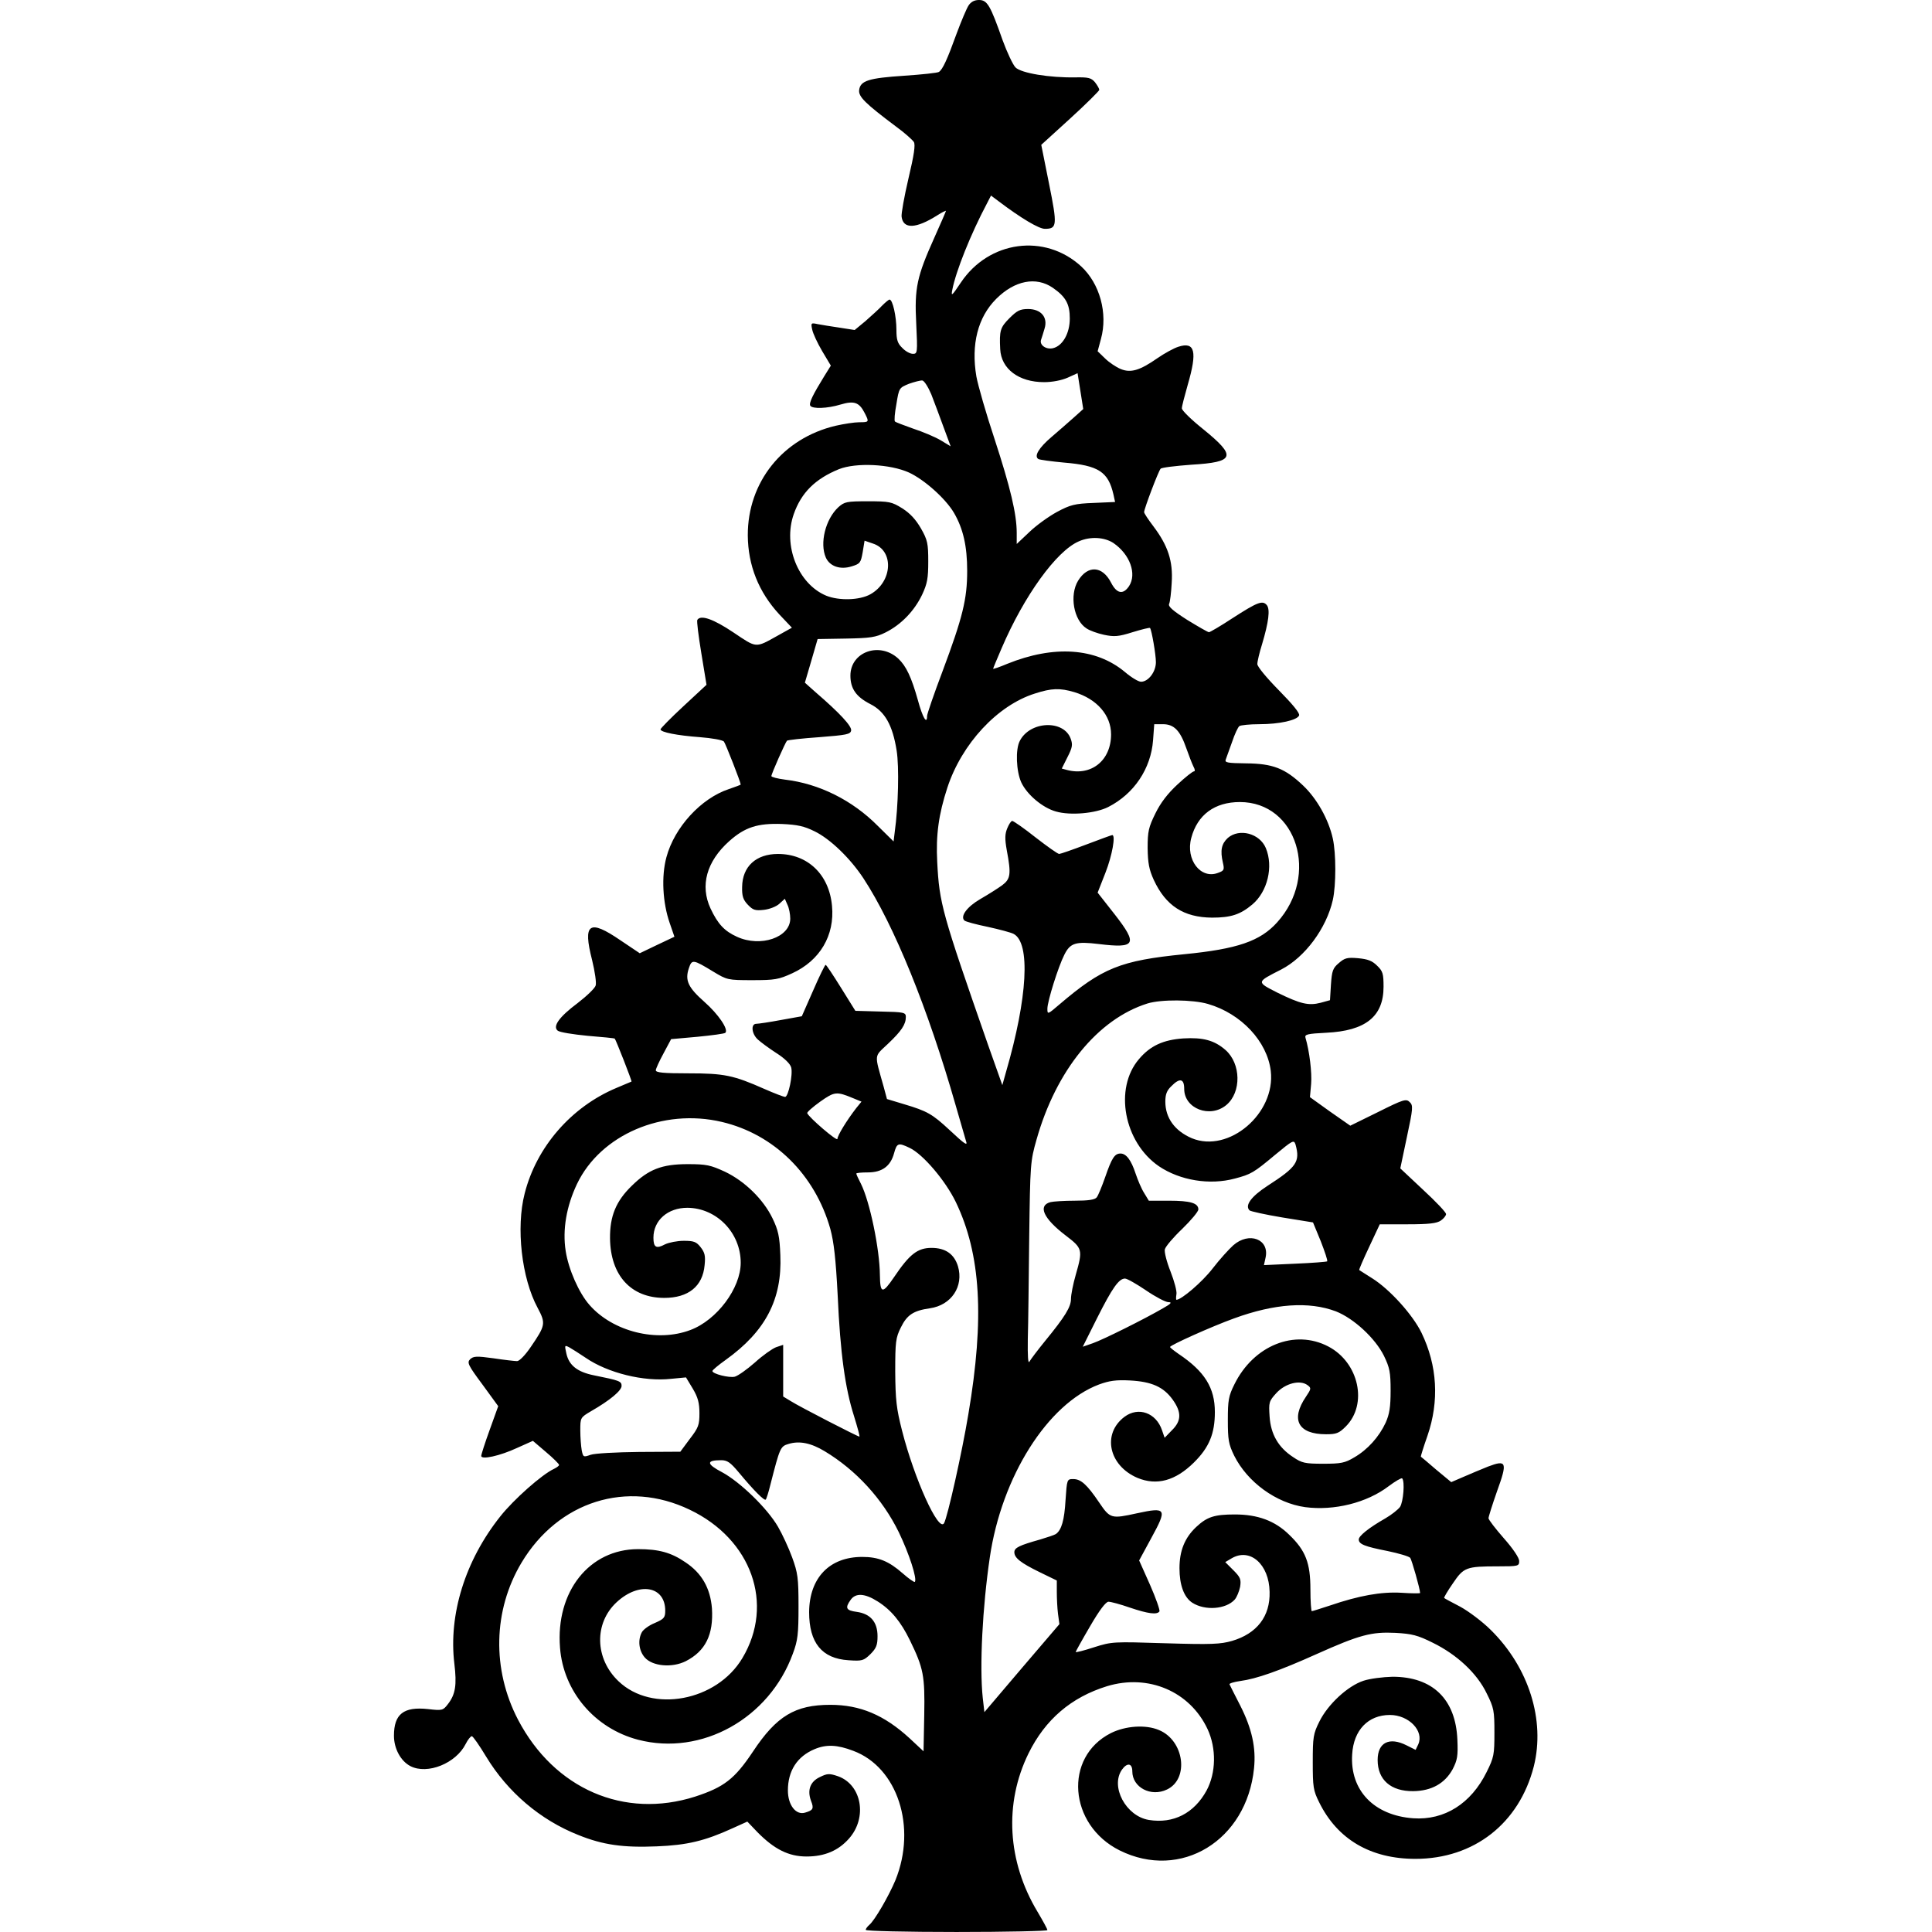
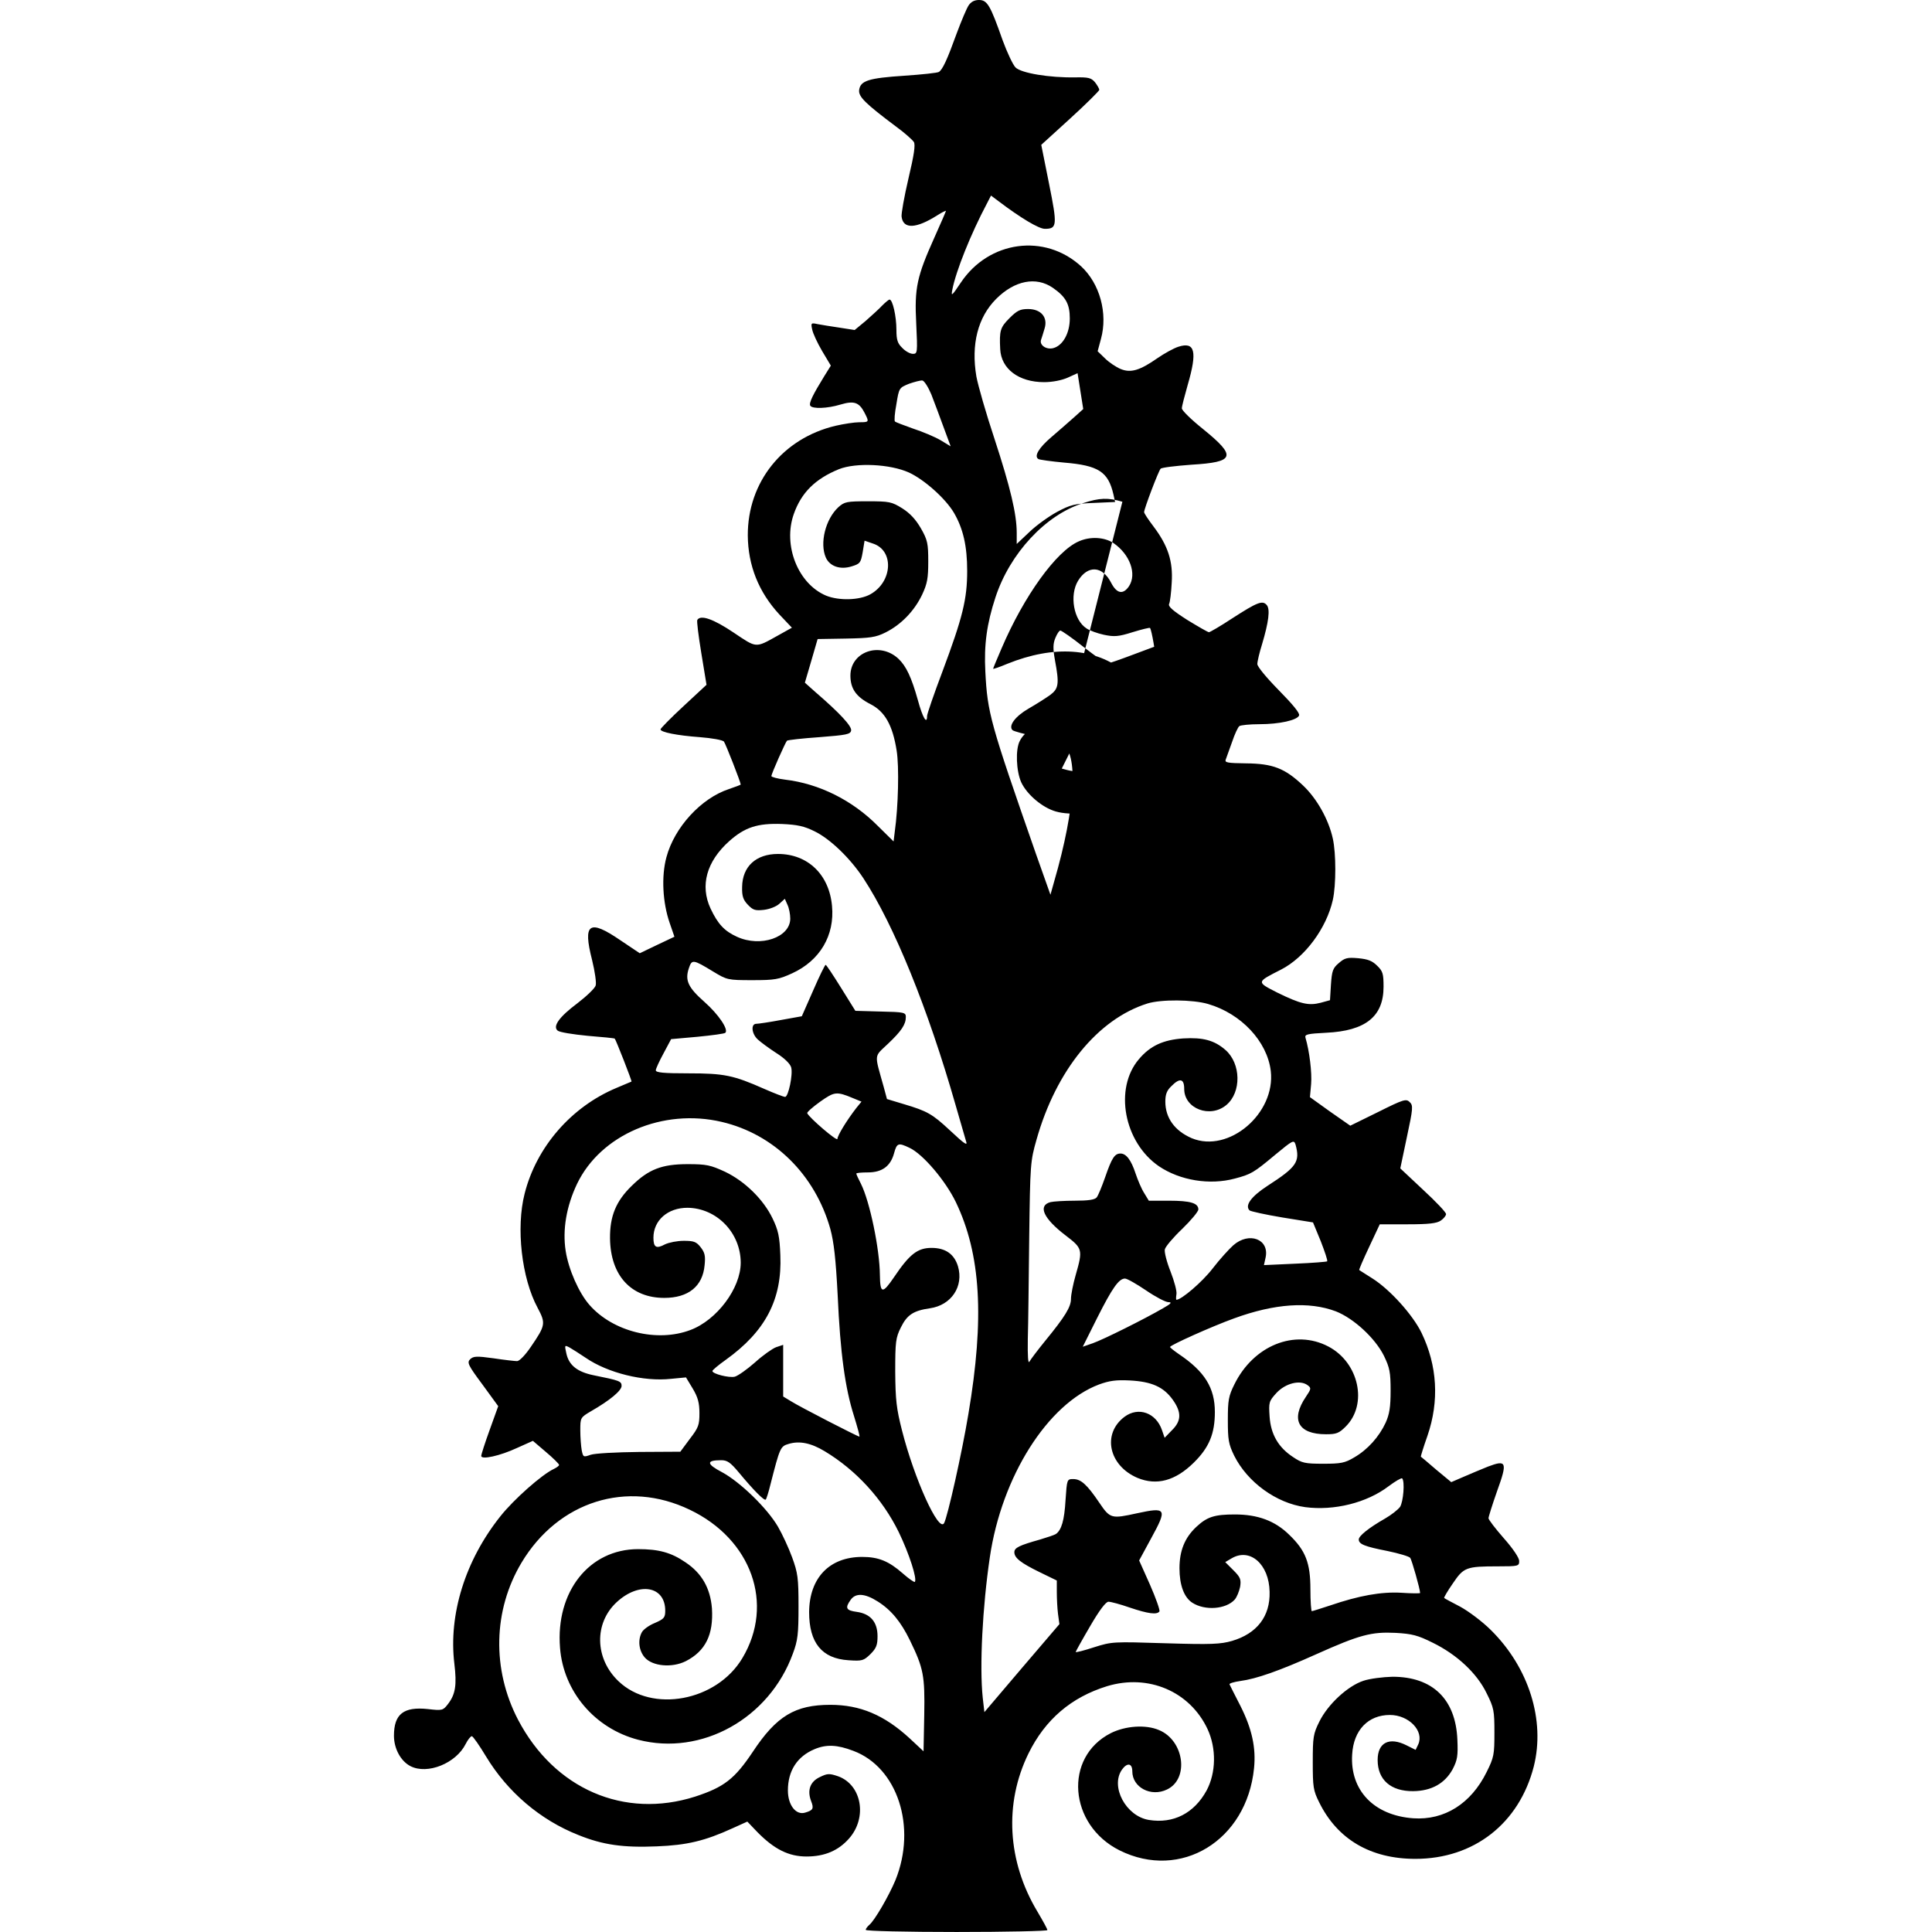
<svg xmlns="http://www.w3.org/2000/svg" version="1.0" width="100mm" height="100mm" viewBox="0 0 485 819" preserveAspectRatio="xMidYMid meet">
  <g transform="translate(0,819) scale(0.1,-0.1)" fill="#000000" stroke="none">
-     <path d="M2436 8167 c-8 -12 -31 -66 -51 -120 -39 -108 -59 -152 -75 -162 -6 -4 -72 -11 -146 -16 -152 -10 -187 -21 -192 -61 -3 -28 25 -56 157 -155 36 -26 69 -56 75 -65 7 -12 1 -54 -23 -155 -18 -77 -31 -150 -29 -162 7 -53 61 -51 151 6 20 13 37 21 37 19 0 -2 -22 -53 -49 -113 -74 -165 -85 -213 -77 -365 6 -124 5 -128 -14 -128 -12 0 -32 11 -45 25 -20 19 -25 34 -25 77 0 57 -16 128 -29 128 -4 0 -18 -12 -32 -26 -13 -14 -45 -43 -70 -65 l-46 -38 -64 10 c-35 5 -77 12 -93 15 -28 6 -29 5 -23 -23 3 -16 22 -57 42 -91 l37 -62 -28 -45 c-48 -78 -66 -114 -59 -125 9 -14 72 -12 128 5 57 17 79 10 102 -35 20 -39 20 -40 -22 -40 -21 0 -66 -7 -101 -15 -224 -53 -373 -239 -372 -465 1 -127 46 -240 134 -335 l53 -56 -61 -34 c-95 -53 -87 -53 -187 14 -85 57 -139 76 -153 53 -3 -5 5 -68 17 -141 l22 -134 -98 -91 c-54 -50 -97 -94 -97 -98 0 -12 71 -26 167 -33 51 -4 97 -12 102 -19 7 -9 71 -172 71 -182 0 -1 -23 -10 -50 -19 -118 -39 -231 -162 -265 -289 -22 -81 -16 -193 14 -279 l20 -58 -74 -35 -73 -35 -82 55 c-133 91 -160 72 -120 -84 12 -49 19 -98 15 -108 -3 -11 -37 -44 -76 -74 -79 -59 -107 -99 -85 -117 8 -7 65 -16 127 -22 62 -5 114 -10 115 -12 5 -5 74 -181 71 -182 -1 0 -30 -13 -64 -27 -191 -80 -339 -250 -389 -448 -37 -144 -13 -358 55 -484 35 -66 34 -74 -29 -166 -23 -34 -48 -60 -58 -60 -9 0 -54 5 -100 12 -72 10 -85 9 -99 -4 -14 -14 -9 -25 52 -107 l67 -92 -36 -100 c-20 -55 -36 -105 -36 -111 0 -17 79 0 152 34 l67 30 55 -47 c31 -26 56 -51 56 -55 0 -4 -10 -11 -22 -17 -50 -23 -170 -129 -227 -201 -149 -187 -220 -416 -195 -624 11 -91 5 -131 -28 -173 -20 -26 -24 -27 -84 -20 -103 11 -144 -21 -144 -113 0 -55 29 -108 70 -129 72 -37 193 12 234 94 9 18 21 33 26 33 5 0 32 -39 61 -87 91 -150 229 -268 391 -332 104 -42 190 -54 332 -48 128 5 204 23 322 77 l62 28 43 -45 c71 -72 132 -103 208 -103 77 0 135 25 180 76 79 89 54 228 -46 264 -38 13 -46 12 -77 -3 -41 -19 -55 -55 -38 -101 13 -33 9 -40 -25 -50 -39 -12 -73 32 -73 94 0 83 39 144 113 175 50 21 96 19 164 -7 188 -70 270 -323 179 -548 -28 -67 -88 -171 -111 -190 -8 -7 -15 -16 -15 -21 0 -5 171 -9 385 -9 212 0 385 4 385 8 0 5 -19 39 -42 78 -128 213 -142 459 -38 671 71 144 181 238 333 285 175 53 351 -22 426 -182 38 -82 36 -185 -4 -260 -53 -97 -141 -142 -245 -125 -97 16 -164 141 -114 213 22 31 44 28 44 -7 0 -68 79 -110 147 -77 95 45 73 208 -34 252 -56 24 -142 18 -204 -13 -201 -102 -179 -389 37 -497 259 -129 539 41 570 348 9 87 -9 168 -58 265 -24 46 -44 87 -46 91 -1 4 19 10 46 14 68 9 165 43 323 114 183 82 233 95 335 90 70 -4 94 -10 158 -42 102 -50 187 -129 228 -214 31 -62 33 -74 33 -167 0 -93 -2 -105 -33 -167 -66 -134 -179 -205 -311 -196 -167 12 -269 119 -259 271 6 103 68 167 160 167 80 0 146 -68 120 -125 l-11 -23 -38 19 c-73 37 -123 13 -123 -62 0 -84 56 -133 151 -132 78 1 134 33 167 93 20 39 23 56 20 125 -7 172 -105 267 -275 267 -41 -1 -96 -8 -123 -17 -67 -22 -151 -100 -187 -173 -26 -52 -28 -66 -28 -172 0 -105 2 -120 27 -170 77 -157 218 -240 408 -240 248 0 440 150 502 392 49 196 -21 419 -182 578 -36 36 -95 80 -130 99 -36 19 -67 35 -68 37 -2 1 14 29 37 62 46 68 56 72 192 72 86 0 89 1 89 23 0 13 -26 52 -65 96 -36 41 -65 79 -65 85 0 6 16 57 36 114 45 124 41 135 -38 105 -29 -12 -76 -31 -105 -44 l-51 -22 -64 53 c-35 30 -64 55 -65 55 -1 0 11 40 28 88 51 148 42 298 -25 437 -37 76 -134 184 -209 231 -29 18 -53 34 -55 35 -2 1 17 45 42 98 l45 96 118 0 c91 0 124 4 141 16 12 8 22 21 22 27 1 7 -43 53 -97 103 l-97 91 28 133 c26 121 27 134 12 148 -15 15 -26 12 -134 -42 l-118 -58 -86 60 -85 61 5 56 c4 47 -7 139 -24 196 -4 14 8 17 88 21 167 8 243 69 243 195 0 55 -3 66 -27 89 -21 21 -39 28 -81 32 -46 4 -57 1 -82 -21 -25 -21 -29 -33 -33 -91 l-4 -66 -40 -11 c-51 -13 -85 -5 -183 43 -90 46 -90 44 16 98 101 52 192 175 219 295 14 63 14 197 0 260 -18 82 -68 170 -126 225 -77 73 -128 93 -242 94 -78 1 -91 3 -86 16 3 8 15 42 27 75 11 33 25 63 31 67 6 4 44 8 84 8 86 0 161 17 169 37 4 10 -28 48 -86 107 -53 54 -91 100 -91 111 0 11 9 49 20 84 28 94 35 148 20 166 -18 21 -39 13 -146 -56 -50 -33 -95 -59 -99 -59 -5 0 -46 24 -92 52 -61 39 -82 57 -77 68 4 8 9 49 11 90 6 91 -16 157 -77 238 -22 29 -40 56 -40 61 0 14 61 175 70 184 4 5 63 12 130 17 186 11 193 35 50 151 -50 40 -90 79 -90 88 0 9 12 54 25 100 41 141 31 184 -40 161 -19 -6 -59 -28 -88 -48 -76 -53 -114 -64 -157 -46 -19 8 -49 28 -66 45 l-31 30 14 52 c30 109 -5 235 -84 308 -154 141 -391 109 -510 -69 -38 -57 -42 -60 -36 -30 15 78 78 236 147 366 l17 33 32 -24 c95 -72 171 -117 196 -117 52 0 54 13 18 191 l-33 165 123 112 c68 62 123 117 123 121 0 5 -8 19 -18 32 -16 19 -28 22 -83 21 -110 -2 -230 18 -254 42 -11 11 -36 64 -55 116 -52 148 -65 170 -100 170 -20 0 -34 -8 -44 -23z m357 -1197 c55 -38 72 -69 72 -130 0 -63 -30 -116 -71 -126 -29 -7 -58 13 -51 35 3 9 10 30 15 48 15 48 -15 83 -70 83 -34 0 -47 -7 -79 -39 -39 -39 -43 -53 -39 -131 4 -84 79 -140 186 -140 36 0 75 8 100 19 l42 19 12 -76 12 -76 -40 -36 c-21 -19 -64 -56 -94 -82 -54 -46 -76 -82 -56 -94 5 -3 54 -10 109 -15 146 -12 187 -39 209 -135 l7 -32 -91 -4 c-80 -3 -99 -8 -155 -38 -35 -19 -88 -57 -117 -85 l-54 -51 0 47 c0 80 -27 193 -94 398 -36 108 -70 227 -77 265 -23 136 6 251 84 329 78 78 169 96 240 47z m-515 -452 c12 -32 36 -94 52 -139 l30 -81 -43 26 c-24 14 -76 36 -116 49 -39 14 -74 27 -77 30 -4 3 -1 37 6 74 11 69 12 69 53 86 23 8 49 15 57 14 8 -1 25 -28 38 -59z m-95 -331 c65 -30 155 -110 191 -171 39 -67 56 -141 56 -246 0 -120 -19 -197 -105 -427 -36 -95 -65 -180 -65 -188 0 -39 -19 -7 -39 67 -27 96 -49 144 -83 176 -79 73 -203 29 -203 -72 0 -55 24 -90 85 -121 61 -31 94 -89 111 -197 11 -68 7 -237 -8 -344 l-5 -41 -67 66 c-108 109 -249 179 -393 196 -32 4 -58 11 -58 15 0 10 59 142 66 150 3 3 65 10 137 15 115 9 132 12 135 28 4 18 -49 75 -150 162 l-46 41 27 92 27 93 120 2 c103 2 126 5 168 26 66 33 122 91 155 160 22 47 26 70 26 141 0 76 -3 91 -31 140 -22 38 -46 64 -79 85 -45 28 -55 30 -146 30 -90 0 -99 -2 -125 -25 -55 -51 -80 -153 -53 -214 17 -37 61 -52 109 -37 36 11 39 15 47 60 l8 49 35 -12 c91 -29 84 -162 -10 -215 -46 -26 -134 -28 -188 -6 -119 50 -184 213 -137 346 32 91 91 149 191 190 73 29 217 22 297 -14z m867 -299 c70 -48 100 -131 66 -183 -25 -37 -52 -32 -76 15 -37 72 -99 75 -140 8 -37 -61 -19 -167 36 -202 13 -9 46 -21 74 -27 43 -9 61 -8 121 11 39 12 72 20 74 18 7 -8 25 -113 25 -145 0 -41 -32 -83 -63 -83 -11 0 -41 18 -68 41 -123 103 -301 115 -499 35 -33 -14 -60 -23 -60 -21 0 2 16 41 36 87 95 222 232 412 327 453 49 22 109 18 147 -7z m-166 -632 c96 -29 156 -98 156 -179 0 -111 -84 -178 -187 -151 l-22 6 24 48 c21 41 23 53 14 78 -29 82 -173 76 -216 -9 -19 -36 -15 -128 6 -175 24 -52 90 -108 147 -124 62 -18 169 -8 222 19 110 56 181 163 190 283 l5 68 37 0 c47 0 73 -27 99 -102 11 -31 24 -65 30 -77 7 -13 8 -21 2 -21 -5 0 -37 -25 -70 -56 -41 -38 -71 -77 -93 -122 -29 -59 -33 -76 -33 -147 1 -64 6 -91 26 -135 51 -110 127 -159 247 -160 80 0 120 13 171 56 64 54 90 160 57 239 -26 62 -112 85 -161 43 -27 -25 -33 -53 -21 -105 7 -30 5 -34 -20 -43 -74 -29 -139 56 -114 148 26 98 99 152 206 152 242 0 338 -311 158 -510 -72 -80 -169 -113 -393 -135 -272 -27 -348 -58 -530 -213 -50 -43 -51 -43 -51 -18 0 31 46 178 72 229 25 50 48 57 147 45 156 -19 165 -1 67 125 l-73 93 33 84 c29 74 44 160 29 160 -3 0 -52 -18 -110 -40 -58 -22 -110 -40 -115 -40 -6 0 -51 32 -100 70 -49 39 -94 70 -99 70 -5 0 -14 -14 -21 -31 -10 -24 -11 -44 -2 -94 19 -101 16 -121 -20 -148 -18 -13 -59 -39 -92 -58 -57 -33 -86 -73 -68 -91 5 -5 50 -17 99 -27 50 -11 99 -24 110 -30 72 -38 59 -271 -32 -584 l-16 -57 -61 172 c-195 559 -206 598 -215 774 -6 114 6 202 43 315 61 186 212 349 371 399 71 23 106 24 167 6z m-1101 -590 c66 -32 151 -114 207 -199 130 -198 274 -553 391 -962 22 -77 42 -146 44 -152 8 -22 -4 -15 -69 46 -74 69 -96 81 -193 110 l-73 22 -14 52 c-40 143 -42 125 18 182 57 54 76 82 76 114 0 19 -7 21 -107 23 l-107 3 -61 98 c-33 53 -62 97 -65 97 -3 0 -27 -49 -53 -109 l-48 -109 -89 -16 c-48 -9 -95 -16 -104 -16 -24 0 -20 -43 7 -67 12 -11 47 -37 78 -57 35 -22 59 -46 63 -61 8 -30 -12 -125 -26 -125 -5 0 -45 15 -88 34 -131 58 -170 66 -322 66 -104 0 -138 3 -138 13 0 6 15 39 33 72 l32 60 112 10 c61 6 115 13 118 17 14 14 -29 78 -89 131 -69 61 -83 91 -66 142 13 39 17 39 104 -14 58 -35 61 -36 165 -36 96 0 112 3 169 29 118 54 181 161 169 286 -12 133 -103 220 -229 220 -93 0 -151 -53 -152 -140 -1 -38 4 -54 24 -75 22 -23 31 -26 68 -22 25 3 53 14 66 26 l23 21 11 -25 c7 -14 12 -41 12 -59 0 -80 -126 -123 -226 -77 -53 24 -81 54 -112 120 -45 97 -17 199 79 285 66 59 120 77 225 73 64 -3 93 -9 137 -31z m1668 -732 c141 -41 251 -159 266 -284 21 -180 -178 -350 -335 -285 -72 31 -112 86 -112 155 0 30 6 47 25 65 36 37 55 33 55 -11 0 -84 110 -126 179 -68 64 54 62 175 -4 233 -47 41 -95 54 -179 49 -85 -6 -140 -31 -188 -88 -106 -124 -64 -352 85 -454 89 -60 215 -81 322 -52 68 18 79 24 171 101 75 62 79 64 86 43 20 -73 5 -95 -119 -175 -69 -45 -97 -83 -76 -104 4 -4 67 -18 139 -30 l130 -21 33 -80 c17 -44 30 -82 27 -85 -2 -2 -63 -7 -136 -10 l-132 -6 7 32 c17 78 -70 111 -137 52 -18 -16 -58 -60 -88 -99 -44 -57 -132 -132 -153 -132 -2 0 -2 10 0 23 3 12 -9 56 -25 97 -16 40 -27 83 -24 94 3 12 36 51 74 87 37 36 68 73 68 82 0 27 -34 37 -124 37 l-86 0 -20 33 c-11 17 -27 55 -36 82 -19 58 -40 85 -64 85 -25 0 -37 -19 -65 -100 -14 -40 -30 -79 -36 -86 -8 -10 -36 -14 -93 -14 -44 0 -91 -3 -103 -6 -55 -15 -29 -70 64 -141 72 -55 74 -60 43 -168 -11 -38 -20 -84 -20 -101 0 -34 -24 -74 -110 -179 -31 -38 -61 -78 -66 -87 -6 -11 -8 23 -7 95 2 62 4 256 6 432 4 311 5 323 31 414 83 294 260 511 470 577 58 18 192 17 257 -2z m-1503 -400 l34 -14 -22 -27 c-41 -53 -80 -117 -80 -131 0 -13 -120 90 -128 109 -2 4 23 26 55 49 61 43 69 44 141 14z m-558 -100 c221 -52 395 -223 460 -454 15 -56 23 -126 31 -280 11 -248 32 -396 69 -512 15 -49 26 -88 23 -88 -7 0 -254 127 -290 150 l-33 20 0 109 0 110 -30 -10 c-16 -6 -57 -35 -90 -65 -33 -29 -71 -56 -85 -60 -24 -6 -95 12 -95 24 0 4 25 25 56 47 169 121 240 257 232 444 -3 80 -9 106 -33 156 -39 81 -118 158 -202 198 -61 28 -78 32 -158 32 -109 0 -166 -22 -237 -92 -67 -65 -93 -129 -92 -223 2 -157 89 -252 230 -252 102 0 163 49 171 139 4 39 1 53 -17 76 -18 23 -29 27 -71 27 -28 0 -63 -7 -80 -15 -37 -20 -49 -13 -49 28 0 74 61 127 144 127 124 -1 226 -106 226 -233 0 -108 -101 -243 -213 -285 -142 -54 -329 -7 -428 106 -45 51 -89 151 -101 229 -14 90 3 189 48 284 100 209 364 322 614 263z m796 -110 c57 -27 152 -139 196 -230 106 -221 122 -491 53 -899 -27 -163 -88 -435 -103 -462 -23 -40 -126 188 -178 392 -24 94 -28 130 -29 250 0 127 2 144 24 188 26 53 53 71 123 81 91 13 144 93 119 178 -16 52 -53 78 -112 78 -59 0 -93 -26 -159 -124 -49 -72 -59 -71 -60 9 -1 111 -43 312 -80 386 -11 21 -20 41 -20 44 0 3 22 5 49 5 60 0 96 26 111 81 12 44 18 46 66 23z m1002 -604 c41 -28 83 -50 95 -50 17 0 11 -7 -23 -26 -79 -46 -254 -133 -297 -148 l-43 -15 61 122 c64 127 92 167 118 167 9 0 49 -23 89 -50z m805 -89 c76 -30 167 -114 204 -189 24 -50 28 -69 28 -147 0 -70 -5 -100 -21 -136 -28 -60 -76 -114 -133 -147 -40 -24 -57 -27 -132 -27 -77 0 -90 3 -127 28 -63 41 -95 97 -100 172 -4 60 -3 65 29 100 38 41 100 57 132 33 16 -12 16 -15 -7 -49 -66 -97 -33 -159 85 -159 44 0 55 4 84 33 94 94 56 271 -74 339 -143 75 -317 4 -398 -160 -25 -50 -28 -68 -28 -152 0 -83 3 -102 27 -151 56 -112 178 -201 301 -218 122 -16 261 18 354 89 28 21 54 36 57 33 12 -13 5 -99 -9 -121 -9 -12 -37 -34 -63 -49 -70 -40 -112 -74 -112 -89 0 -20 25 -30 122 -49 48 -10 92 -23 96 -29 7 -9 42 -133 42 -149 0 -2 -36 -2 -79 1 -86 5 -180 -12 -303 -54 -40 -13 -74 -24 -77 -24 -3 0 -6 42 -6 93 0 111 -20 164 -90 231 -60 59 -133 86 -230 86 -87 0 -118 -10 -164 -53 -49 -46 -71 -101 -71 -175 0 -71 19 -123 54 -146 54 -35 143 -28 180 13 9 10 19 35 23 54 5 32 1 41 -29 71 l-34 34 27 16 c78 46 159 -25 161 -142 3 -104 -54 -177 -159 -208 -49 -14 -87 -16 -283 -10 -221 7 -226 7 -302 -17 -43 -14 -78 -23 -78 -20 0 2 27 51 61 109 40 69 67 104 78 104 10 0 51 -11 91 -25 77 -26 115 -31 125 -16 3 5 -15 56 -40 113 l-46 103 51 94 c69 126 65 133 -60 106 -109 -24 -114 -23 -160 45 -52 77 -78 100 -110 100 -27 0 -27 -1 -33 -89 -5 -86 -17 -127 -41 -144 -6 -4 -36 -14 -66 -23 -89 -25 -110 -35 -110 -54 0 -24 26 -45 108 -85 l72 -35 0 -48 c0 -27 2 -69 5 -93 l6 -44 -159 -186 -159 -187 -7 61 c-14 133 -1 385 30 595 50 342 245 651 463 733 44 16 72 20 131 17 92 -5 142 -27 181 -81 38 -53 38 -90 -3 -130 l-31 -32 -11 32 c-25 74 -100 101 -159 57 -96 -72 -67 -207 55 -259 82 -34 161 -12 239 65 65 64 89 123 89 214 0 103 -43 172 -153 246 -20 14 -37 27 -37 30 1 8 177 87 271 121 172 63 318 73 432 30z m-3180 -197 c93 -64 246 -102 362 -89 l63 6 29 -48 c22 -37 28 -61 28 -104 0 -50 -4 -61 -41 -109 l-40 -54 -175 -1 c-96 -1 -188 -6 -205 -12 -31 -11 -32 -10 -38 19 -3 17 -6 55 -6 84 0 54 0 55 46 82 80 46 129 87 129 107 0 20 -9 23 -118 45 -69 14 -105 42 -116 92 -8 36 -8 37 13 26 11 -6 42 -26 69 -44z m1013 -396 c133 -80 245 -202 314 -343 44 -91 79 -199 68 -211 -3 -2 -26 14 -51 36 -59 52 -103 70 -172 70 -139 0 -224 -89 -225 -234 0 -130 54 -197 167 -204 58 -4 64 -2 93 26 25 25 30 39 30 76 0 60 -30 95 -88 103 -45 6 -51 16 -26 51 21 30 60 28 115 -7 57 -36 98 -86 136 -164 58 -119 64 -150 61 -317 l-3 -154 -60 56 c-107 98 -209 141 -335 141 -149 0 -228 -47 -328 -198 -78 -117 -123 -151 -245 -191 -301 -96 -597 32 -751 326 -111 213 -106 464 15 666 156 260 447 352 713 224 262 -125 360 -400 223 -629 -109 -183 -383 -234 -525 -98 -101 96 -104 246 -8 335 95 88 206 69 206 -36 0 -29 -5 -35 -44 -52 -25 -10 -49 -28 -55 -39 -18 -33 -13 -78 12 -107 33 -38 116 -45 174 -16 84 43 118 113 111 224 -7 86 -43 149 -112 195 -61 42 -114 56 -201 56 -207 0 -350 -180 -331 -418 14 -185 147 -342 331 -390 269 -70 556 90 656 365 21 56 24 83 24 200 0 121 -3 142 -27 208 -15 41 -42 99 -60 130 -46 79 -161 190 -237 231 -67 35 -68 51 -4 51 26 0 39 -9 75 -52 63 -76 108 -121 114 -115 3 3 12 31 20 64 40 156 42 162 77 172 46 14 95 4 153 -31z" />
+     <path d="M2436 8167 c-8 -12 -31 -66 -51 -120 -39 -108 -59 -152 -75 -162 -6 -4 -72 -11 -146 -16 -152 -10 -187 -21 -192 -61 -3 -28 25 -56 157 -155 36 -26 69 -56 75 -65 7 -12 1 -54 -23 -155 -18 -77 -31 -150 -29 -162 7 -53 61 -51 151 6 20 13 37 21 37 19 0 -2 -22 -53 -49 -113 -74 -165 -85 -213 -77 -365 6 -124 5 -128 -14 -128 -12 0 -32 11 -45 25 -20 19 -25 34 -25 77 0 57 -16 128 -29 128 -4 0 -18 -12 -32 -26 -13 -14 -45 -43 -70 -65 l-46 -38 -64 10 c-35 5 -77 12 -93 15 -28 6 -29 5 -23 -23 3 -16 22 -57 42 -91 l37 -62 -28 -45 c-48 -78 -66 -114 -59 -125 9 -14 72 -12 128 5 57 17 79 10 102 -35 20 -39 20 -40 -22 -40 -21 0 -66 -7 -101 -15 -224 -53 -373 -239 -372 -465 1 -127 46 -240 134 -335 l53 -56 -61 -34 c-95 -53 -87 -53 -187 14 -85 57 -139 76 -153 53 -3 -5 5 -68 17 -141 l22 -134 -98 -91 c-54 -50 -97 -94 -97 -98 0 -12 71 -26 167 -33 51 -4 97 -12 102 -19 7 -9 71 -172 71 -182 0 -1 -23 -10 -50 -19 -118 -39 -231 -162 -265 -289 -22 -81 -16 -193 14 -279 l20 -58 -74 -35 -73 -35 -82 55 c-133 91 -160 72 -120 -84 12 -49 19 -98 15 -108 -3 -11 -37 -44 -76 -74 -79 -59 -107 -99 -85 -117 8 -7 65 -16 127 -22 62 -5 114 -10 115 -12 5 -5 74 -181 71 -182 -1 0 -30 -13 -64 -27 -191 -80 -339 -250 -389 -448 -37 -144 -13 -358 55 -484 35 -66 34 -74 -29 -166 -23 -34 -48 -60 -58 -60 -9 0 -54 5 -100 12 -72 10 -85 9 -99 -4 -14 -14 -9 -25 52 -107 l67 -92 -36 -100 c-20 -55 -36 -105 -36 -111 0 -17 79 0 152 34 l67 30 55 -47 c31 -26 56 -51 56 -55 0 -4 -10 -11 -22 -17 -50 -23 -170 -129 -227 -201 -149 -187 -220 -416 -195 -624 11 -91 5 -131 -28 -173 -20 -26 -24 -27 -84 -20 -103 11 -144 -21 -144 -113 0 -55 29 -108 70 -129 72 -37 193 12 234 94 9 18 21 33 26 33 5 0 32 -39 61 -87 91 -150 229 -268 391 -332 104 -42 190 -54 332 -48 128 5 204 23 322 77 l62 28 43 -45 c71 -72 132 -103 208 -103 77 0 135 25 180 76 79 89 54 228 -46 264 -38 13 -46 12 -77 -3 -41 -19 -55 -55 -38 -101 13 -33 9 -40 -25 -50 -39 -12 -73 32 -73 94 0 83 39 144 113 175 50 21 96 19 164 -7 188 -70 270 -323 179 -548 -28 -67 -88 -171 -111 -190 -8 -7 -15 -16 -15 -21 0 -5 171 -9 385 -9 212 0 385 4 385 8 0 5 -19 39 -42 78 -128 213 -142 459 -38 671 71 144 181 238 333 285 175 53 351 -22 426 -182 38 -82 36 -185 -4 -260 -53 -97 -141 -142 -245 -125 -97 16 -164 141 -114 213 22 31 44 28 44 -7 0 -68 79 -110 147 -77 95 45 73 208 -34 252 -56 24 -142 18 -204 -13 -201 -102 -179 -389 37 -497 259 -129 539 41 570 348 9 87 -9 168 -58 265 -24 46 -44 87 -46 91 -1 4 19 10 46 14 68 9 165 43 323 114 183 82 233 95 335 90 70 -4 94 -10 158 -42 102 -50 187 -129 228 -214 31 -62 33 -74 33 -167 0 -93 -2 -105 -33 -167 -66 -134 -179 -205 -311 -196 -167 12 -269 119 -259 271 6 103 68 167 160 167 80 0 146 -68 120 -125 l-11 -23 -38 19 c-73 37 -123 13 -123 -62 0 -84 56 -133 151 -132 78 1 134 33 167 93 20 39 23 56 20 125 -7 172 -105 267 -275 267 -41 -1 -96 -8 -123 -17 -67 -22 -151 -100 -187 -173 -26 -52 -28 -66 -28 -172 0 -105 2 -120 27 -170 77 -157 218 -240 408 -240 248 0 440 150 502 392 49 196 -21 419 -182 578 -36 36 -95 80 -130 99 -36 19 -67 35 -68 37 -2 1 14 29 37 62 46 68 56 72 192 72 86 0 89 1 89 23 0 13 -26 52 -65 96 -36 41 -65 79 -65 85 0 6 16 57 36 114 45 124 41 135 -38 105 -29 -12 -76 -31 -105 -44 l-51 -22 -64 53 c-35 30 -64 55 -65 55 -1 0 11 40 28 88 51 148 42 298 -25 437 -37 76 -134 184 -209 231 -29 18 -53 34 -55 35 -2 1 17 45 42 98 l45 96 118 0 c91 0 124 4 141 16 12 8 22 21 22 27 1 7 -43 53 -97 103 l-97 91 28 133 c26 121 27 134 12 148 -15 15 -26 12 -134 -42 l-118 -58 -86 60 -85 61 5 56 c4 47 -7 139 -24 196 -4 14 8 17 88 21 167 8 243 69 243 195 0 55 -3 66 -27 89 -21 21 -39 28 -81 32 -46 4 -57 1 -82 -21 -25 -21 -29 -33 -33 -91 l-4 -66 -40 -11 c-51 -13 -85 -5 -183 43 -90 46 -90 44 16 98 101 52 192 175 219 295 14 63 14 197 0 260 -18 82 -68 170 -126 225 -77 73 -128 93 -242 94 -78 1 -91 3 -86 16 3 8 15 42 27 75 11 33 25 63 31 67 6 4 44 8 84 8 86 0 161 17 169 37 4 10 -28 48 -86 107 -53 54 -91 100 -91 111 0 11 9 49 20 84 28 94 35 148 20 166 -18 21 -39 13 -146 -56 -50 -33 -95 -59 -99 -59 -5 0 -46 24 -92 52 -61 39 -82 57 -77 68 4 8 9 49 11 90 6 91 -16 157 -77 238 -22 29 -40 56 -40 61 0 14 61 175 70 184 4 5 63 12 130 17 186 11 193 35 50 151 -50 40 -90 79 -90 88 0 9 12 54 25 100 41 141 31 184 -40 161 -19 -6 -59 -28 -88 -48 -76 -53 -114 -64 -157 -46 -19 8 -49 28 -66 45 l-31 30 14 52 c30 109 -5 235 -84 308 -154 141 -391 109 -510 -69 -38 -57 -42 -60 -36 -30 15 78 78 236 147 366 l17 33 32 -24 c95 -72 171 -117 196 -117 52 0 54 13 18 191 l-33 165 123 112 c68 62 123 117 123 121 0 5 -8 19 -18 32 -16 19 -28 22 -83 21 -110 -2 -230 18 -254 42 -11 11 -36 64 -55 116 -52 148 -65 170 -100 170 -20 0 -34 -8 -44 -23z m357 -1197 c55 -38 72 -69 72 -130 0 -63 -30 -116 -71 -126 -29 -7 -58 13 -51 35 3 9 10 30 15 48 15 48 -15 83 -70 83 -34 0 -47 -7 -79 -39 -39 -39 -43 -53 -39 -131 4 -84 79 -140 186 -140 36 0 75 8 100 19 l42 19 12 -76 12 -76 -40 -36 c-21 -19 -64 -56 -94 -82 -54 -46 -76 -82 -56 -94 5 -3 54 -10 109 -15 146 -12 187 -39 209 -135 l7 -32 -91 -4 c-80 -3 -99 -8 -155 -38 -35 -19 -88 -57 -117 -85 l-54 -51 0 47 c0 80 -27 193 -94 398 -36 108 -70 227 -77 265 -23 136 6 251 84 329 78 78 169 96 240 47z m-515 -452 c12 -32 36 -94 52 -139 l30 -81 -43 26 c-24 14 -76 36 -116 49 -39 14 -74 27 -77 30 -4 3 -1 37 6 74 11 69 12 69 53 86 23 8 49 15 57 14 8 -1 25 -28 38 -59z m-95 -331 c65 -30 155 -110 191 -171 39 -67 56 -141 56 -246 0 -120 -19 -197 -105 -427 -36 -95 -65 -180 -65 -188 0 -39 -19 -7 -39 67 -27 96 -49 144 -83 176 -79 73 -203 29 -203 -72 0 -55 24 -90 85 -121 61 -31 94 -89 111 -197 11 -68 7 -237 -8 -344 l-5 -41 -67 66 c-108 109 -249 179 -393 196 -32 4 -58 11 -58 15 0 10 59 142 66 150 3 3 65 10 137 15 115 9 132 12 135 28 4 18 -49 75 -150 162 l-46 41 27 92 27 93 120 2 c103 2 126 5 168 26 66 33 122 91 155 160 22 47 26 70 26 141 0 76 -3 91 -31 140 -22 38 -46 64 -79 85 -45 28 -55 30 -146 30 -90 0 -99 -2 -125 -25 -55 -51 -80 -153 -53 -214 17 -37 61 -52 109 -37 36 11 39 15 47 60 l8 49 35 -12 c91 -29 84 -162 -10 -215 -46 -26 -134 -28 -188 -6 -119 50 -184 213 -137 346 32 91 91 149 191 190 73 29 217 22 297 -14z m867 -299 c70 -48 100 -131 66 -183 -25 -37 -52 -32 -76 15 -37 72 -99 75 -140 8 -37 -61 -19 -167 36 -202 13 -9 46 -21 74 -27 43 -9 61 -8 121 11 39 12 72 20 74 18 7 -8 25 -113 25 -145 0 -41 -32 -83 -63 -83 -11 0 -41 18 -68 41 -123 103 -301 115 -499 35 -33 -14 -60 -23 -60 -21 0 2 16 41 36 87 95 222 232 412 327 453 49 22 109 18 147 -7z m-166 -632 c96 -29 156 -98 156 -179 0 -111 -84 -178 -187 -151 l-22 6 24 48 c21 41 23 53 14 78 -29 82 -173 76 -216 -9 -19 -36 -15 -128 6 -175 24 -52 90 -108 147 -124 62 -18 169 -8 222 19 110 56 181 163 190 283 l5 68 37 0 l-73 93 33 84 c29 74 44 160 29 160 -3 0 -52 -18 -110 -40 -58 -22 -110 -40 -115 -40 -6 0 -51 32 -100 70 -49 39 -94 70 -99 70 -5 0 -14 -14 -21 -31 -10 -24 -11 -44 -2 -94 19 -101 16 -121 -20 -148 -18 -13 -59 -39 -92 -58 -57 -33 -86 -73 -68 -91 5 -5 50 -17 99 -27 50 -11 99 -24 110 -30 72 -38 59 -271 -32 -584 l-16 -57 -61 172 c-195 559 -206 598 -215 774 -6 114 6 202 43 315 61 186 212 349 371 399 71 23 106 24 167 6z m-1101 -590 c66 -32 151 -114 207 -199 130 -198 274 -553 391 -962 22 -77 42 -146 44 -152 8 -22 -4 -15 -69 46 -74 69 -96 81 -193 110 l-73 22 -14 52 c-40 143 -42 125 18 182 57 54 76 82 76 114 0 19 -7 21 -107 23 l-107 3 -61 98 c-33 53 -62 97 -65 97 -3 0 -27 -49 -53 -109 l-48 -109 -89 -16 c-48 -9 -95 -16 -104 -16 -24 0 -20 -43 7 -67 12 -11 47 -37 78 -57 35 -22 59 -46 63 -61 8 -30 -12 -125 -26 -125 -5 0 -45 15 -88 34 -131 58 -170 66 -322 66 -104 0 -138 3 -138 13 0 6 15 39 33 72 l32 60 112 10 c61 6 115 13 118 17 14 14 -29 78 -89 131 -69 61 -83 91 -66 142 13 39 17 39 104 -14 58 -35 61 -36 165 -36 96 0 112 3 169 29 118 54 181 161 169 286 -12 133 -103 220 -229 220 -93 0 -151 -53 -152 -140 -1 -38 4 -54 24 -75 22 -23 31 -26 68 -22 25 3 53 14 66 26 l23 21 11 -25 c7 -14 12 -41 12 -59 0 -80 -126 -123 -226 -77 -53 24 -81 54 -112 120 -45 97 -17 199 79 285 66 59 120 77 225 73 64 -3 93 -9 137 -31z m1668 -732 c141 -41 251 -159 266 -284 21 -180 -178 -350 -335 -285 -72 31 -112 86 -112 155 0 30 6 47 25 65 36 37 55 33 55 -11 0 -84 110 -126 179 -68 64 54 62 175 -4 233 -47 41 -95 54 -179 49 -85 -6 -140 -31 -188 -88 -106 -124 -64 -352 85 -454 89 -60 215 -81 322 -52 68 18 79 24 171 101 75 62 79 64 86 43 20 -73 5 -95 -119 -175 -69 -45 -97 -83 -76 -104 4 -4 67 -18 139 -30 l130 -21 33 -80 c17 -44 30 -82 27 -85 -2 -2 -63 -7 -136 -10 l-132 -6 7 32 c17 78 -70 111 -137 52 -18 -16 -58 -60 -88 -99 -44 -57 -132 -132 -153 -132 -2 0 -2 10 0 23 3 12 -9 56 -25 97 -16 40 -27 83 -24 94 3 12 36 51 74 87 37 36 68 73 68 82 0 27 -34 37 -124 37 l-86 0 -20 33 c-11 17 -27 55 -36 82 -19 58 -40 85 -64 85 -25 0 -37 -19 -65 -100 -14 -40 -30 -79 -36 -86 -8 -10 -36 -14 -93 -14 -44 0 -91 -3 -103 -6 -55 -15 -29 -70 64 -141 72 -55 74 -60 43 -168 -11 -38 -20 -84 -20 -101 0 -34 -24 -74 -110 -179 -31 -38 -61 -78 -66 -87 -6 -11 -8 23 -7 95 2 62 4 256 6 432 4 311 5 323 31 414 83 294 260 511 470 577 58 18 192 17 257 -2z m-1503 -400 l34 -14 -22 -27 c-41 -53 -80 -117 -80 -131 0 -13 -120 90 -128 109 -2 4 23 26 55 49 61 43 69 44 141 14z m-558 -100 c221 -52 395 -223 460 -454 15 -56 23 -126 31 -280 11 -248 32 -396 69 -512 15 -49 26 -88 23 -88 -7 0 -254 127 -290 150 l-33 20 0 109 0 110 -30 -10 c-16 -6 -57 -35 -90 -65 -33 -29 -71 -56 -85 -60 -24 -6 -95 12 -95 24 0 4 25 25 56 47 169 121 240 257 232 444 -3 80 -9 106 -33 156 -39 81 -118 158 -202 198 -61 28 -78 32 -158 32 -109 0 -166 -22 -237 -92 -67 -65 -93 -129 -92 -223 2 -157 89 -252 230 -252 102 0 163 49 171 139 4 39 1 53 -17 76 -18 23 -29 27 -71 27 -28 0 -63 -7 -80 -15 -37 -20 -49 -13 -49 28 0 74 61 127 144 127 124 -1 226 -106 226 -233 0 -108 -101 -243 -213 -285 -142 -54 -329 -7 -428 106 -45 51 -89 151 -101 229 -14 90 3 189 48 284 100 209 364 322 614 263z m796 -110 c57 -27 152 -139 196 -230 106 -221 122 -491 53 -899 -27 -163 -88 -435 -103 -462 -23 -40 -126 188 -178 392 -24 94 -28 130 -29 250 0 127 2 144 24 188 26 53 53 71 123 81 91 13 144 93 119 178 -16 52 -53 78 -112 78 -59 0 -93 -26 -159 -124 -49 -72 -59 -71 -60 9 -1 111 -43 312 -80 386 -11 21 -20 41 -20 44 0 3 22 5 49 5 60 0 96 26 111 81 12 44 18 46 66 23z m1002 -604 c41 -28 83 -50 95 -50 17 0 11 -7 -23 -26 -79 -46 -254 -133 -297 -148 l-43 -15 61 122 c64 127 92 167 118 167 9 0 49 -23 89 -50z m805 -89 c76 -30 167 -114 204 -189 24 -50 28 -69 28 -147 0 -70 -5 -100 -21 -136 -28 -60 -76 -114 -133 -147 -40 -24 -57 -27 -132 -27 -77 0 -90 3 -127 28 -63 41 -95 97 -100 172 -4 60 -3 65 29 100 38 41 100 57 132 33 16 -12 16 -15 -7 -49 -66 -97 -33 -159 85 -159 44 0 55 4 84 33 94 94 56 271 -74 339 -143 75 -317 4 -398 -160 -25 -50 -28 -68 -28 -152 0 -83 3 -102 27 -151 56 -112 178 -201 301 -218 122 -16 261 18 354 89 28 21 54 36 57 33 12 -13 5 -99 -9 -121 -9 -12 -37 -34 -63 -49 -70 -40 -112 -74 -112 -89 0 -20 25 -30 122 -49 48 -10 92 -23 96 -29 7 -9 42 -133 42 -149 0 -2 -36 -2 -79 1 -86 5 -180 -12 -303 -54 -40 -13 -74 -24 -77 -24 -3 0 -6 42 -6 93 0 111 -20 164 -90 231 -60 59 -133 86 -230 86 -87 0 -118 -10 -164 -53 -49 -46 -71 -101 -71 -175 0 -71 19 -123 54 -146 54 -35 143 -28 180 13 9 10 19 35 23 54 5 32 1 41 -29 71 l-34 34 27 16 c78 46 159 -25 161 -142 3 -104 -54 -177 -159 -208 -49 -14 -87 -16 -283 -10 -221 7 -226 7 -302 -17 -43 -14 -78 -23 -78 -20 0 2 27 51 61 109 40 69 67 104 78 104 10 0 51 -11 91 -25 77 -26 115 -31 125 -16 3 5 -15 56 -40 113 l-46 103 51 94 c69 126 65 133 -60 106 -109 -24 -114 -23 -160 45 -52 77 -78 100 -110 100 -27 0 -27 -1 -33 -89 -5 -86 -17 -127 -41 -144 -6 -4 -36 -14 -66 -23 -89 -25 -110 -35 -110 -54 0 -24 26 -45 108 -85 l72 -35 0 -48 c0 -27 2 -69 5 -93 l6 -44 -159 -186 -159 -187 -7 61 c-14 133 -1 385 30 595 50 342 245 651 463 733 44 16 72 20 131 17 92 -5 142 -27 181 -81 38 -53 38 -90 -3 -130 l-31 -32 -11 32 c-25 74 -100 101 -159 57 -96 -72 -67 -207 55 -259 82 -34 161 -12 239 65 65 64 89 123 89 214 0 103 -43 172 -153 246 -20 14 -37 27 -37 30 1 8 177 87 271 121 172 63 318 73 432 30z m-3180 -197 c93 -64 246 -102 362 -89 l63 6 29 -48 c22 -37 28 -61 28 -104 0 -50 -4 -61 -41 -109 l-40 -54 -175 -1 c-96 -1 -188 -6 -205 -12 -31 -11 -32 -10 -38 19 -3 17 -6 55 -6 84 0 54 0 55 46 82 80 46 129 87 129 107 0 20 -9 23 -118 45 -69 14 -105 42 -116 92 -8 36 -8 37 13 26 11 -6 42 -26 69 -44z m1013 -396 c133 -80 245 -202 314 -343 44 -91 79 -199 68 -211 -3 -2 -26 14 -51 36 -59 52 -103 70 -172 70 -139 0 -224 -89 -225 -234 0 -130 54 -197 167 -204 58 -4 64 -2 93 26 25 25 30 39 30 76 0 60 -30 95 -88 103 -45 6 -51 16 -26 51 21 30 60 28 115 -7 57 -36 98 -86 136 -164 58 -119 64 -150 61 -317 l-3 -154 -60 56 c-107 98 -209 141 -335 141 -149 0 -228 -47 -328 -198 -78 -117 -123 -151 -245 -191 -301 -96 -597 32 -751 326 -111 213 -106 464 15 666 156 260 447 352 713 224 262 -125 360 -400 223 -629 -109 -183 -383 -234 -525 -98 -101 96 -104 246 -8 335 95 88 206 69 206 -36 0 -29 -5 -35 -44 -52 -25 -10 -49 -28 -55 -39 -18 -33 -13 -78 12 -107 33 -38 116 -45 174 -16 84 43 118 113 111 224 -7 86 -43 149 -112 195 -61 42 -114 56 -201 56 -207 0 -350 -180 -331 -418 14 -185 147 -342 331 -390 269 -70 556 90 656 365 21 56 24 83 24 200 0 121 -3 142 -27 208 -15 41 -42 99 -60 130 -46 79 -161 190 -237 231 -67 35 -68 51 -4 51 26 0 39 -9 75 -52 63 -76 108 -121 114 -115 3 3 12 31 20 64 40 156 42 162 77 172 46 14 95 4 153 -31z" />
  </g>
</svg>